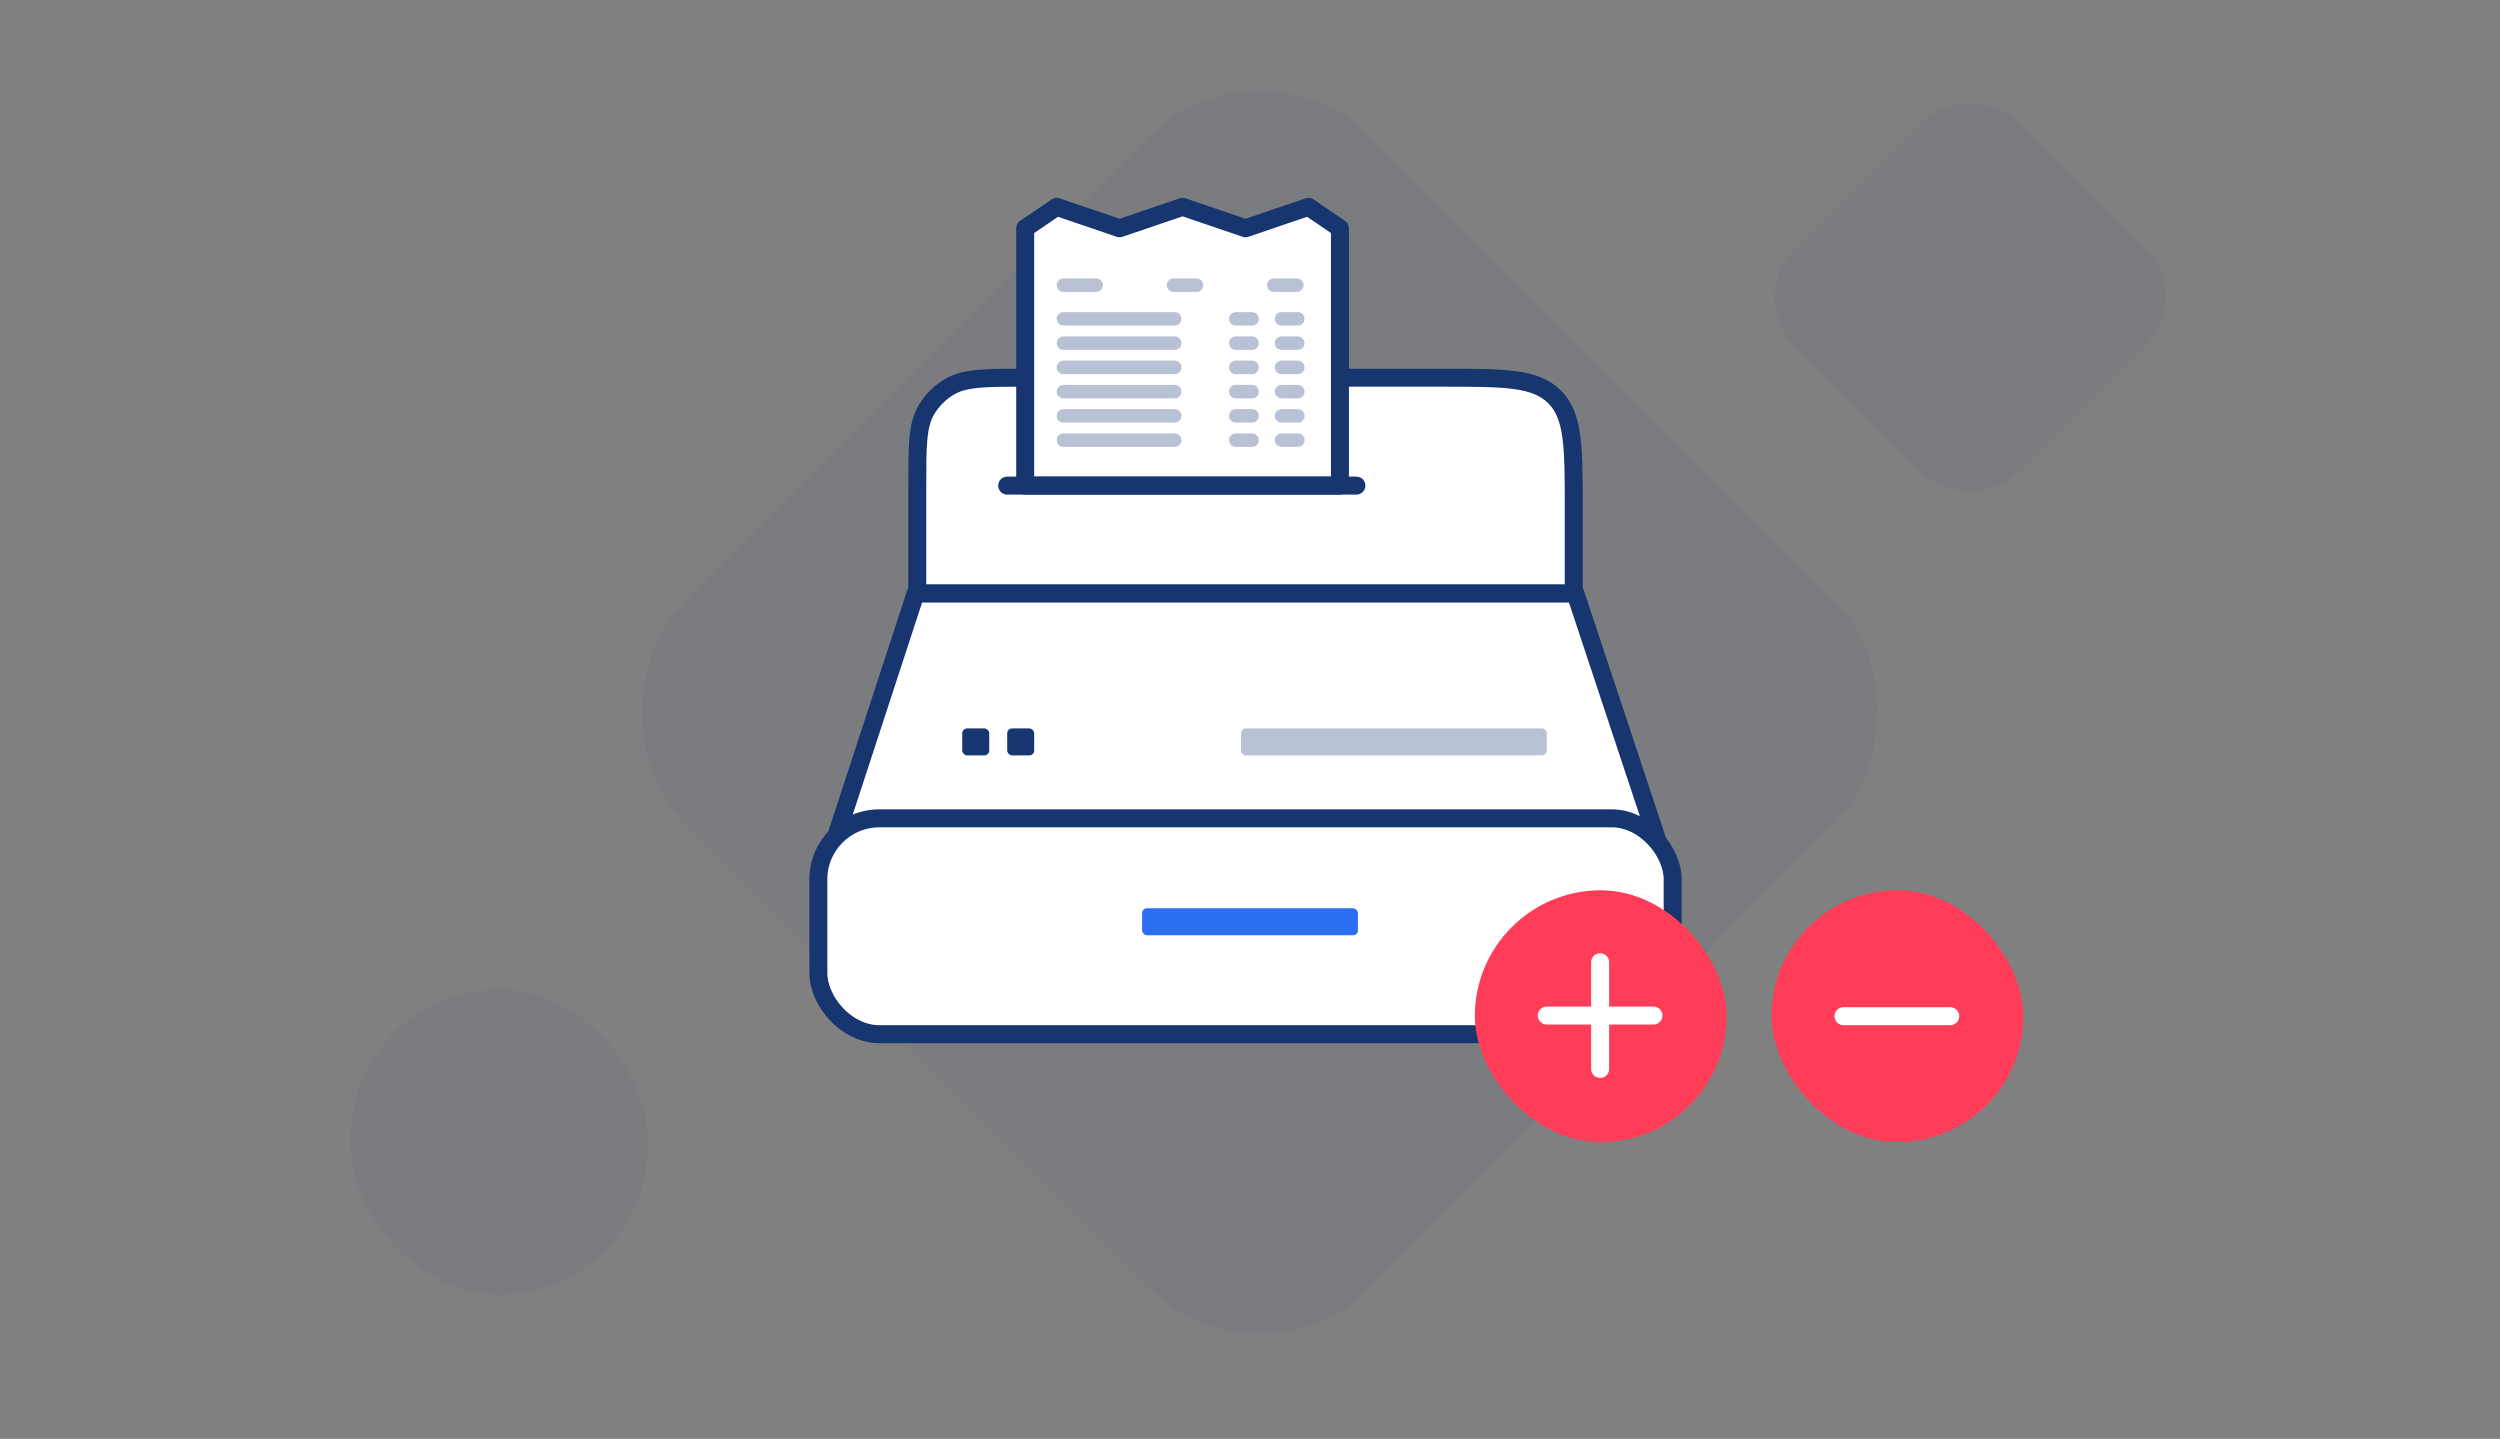
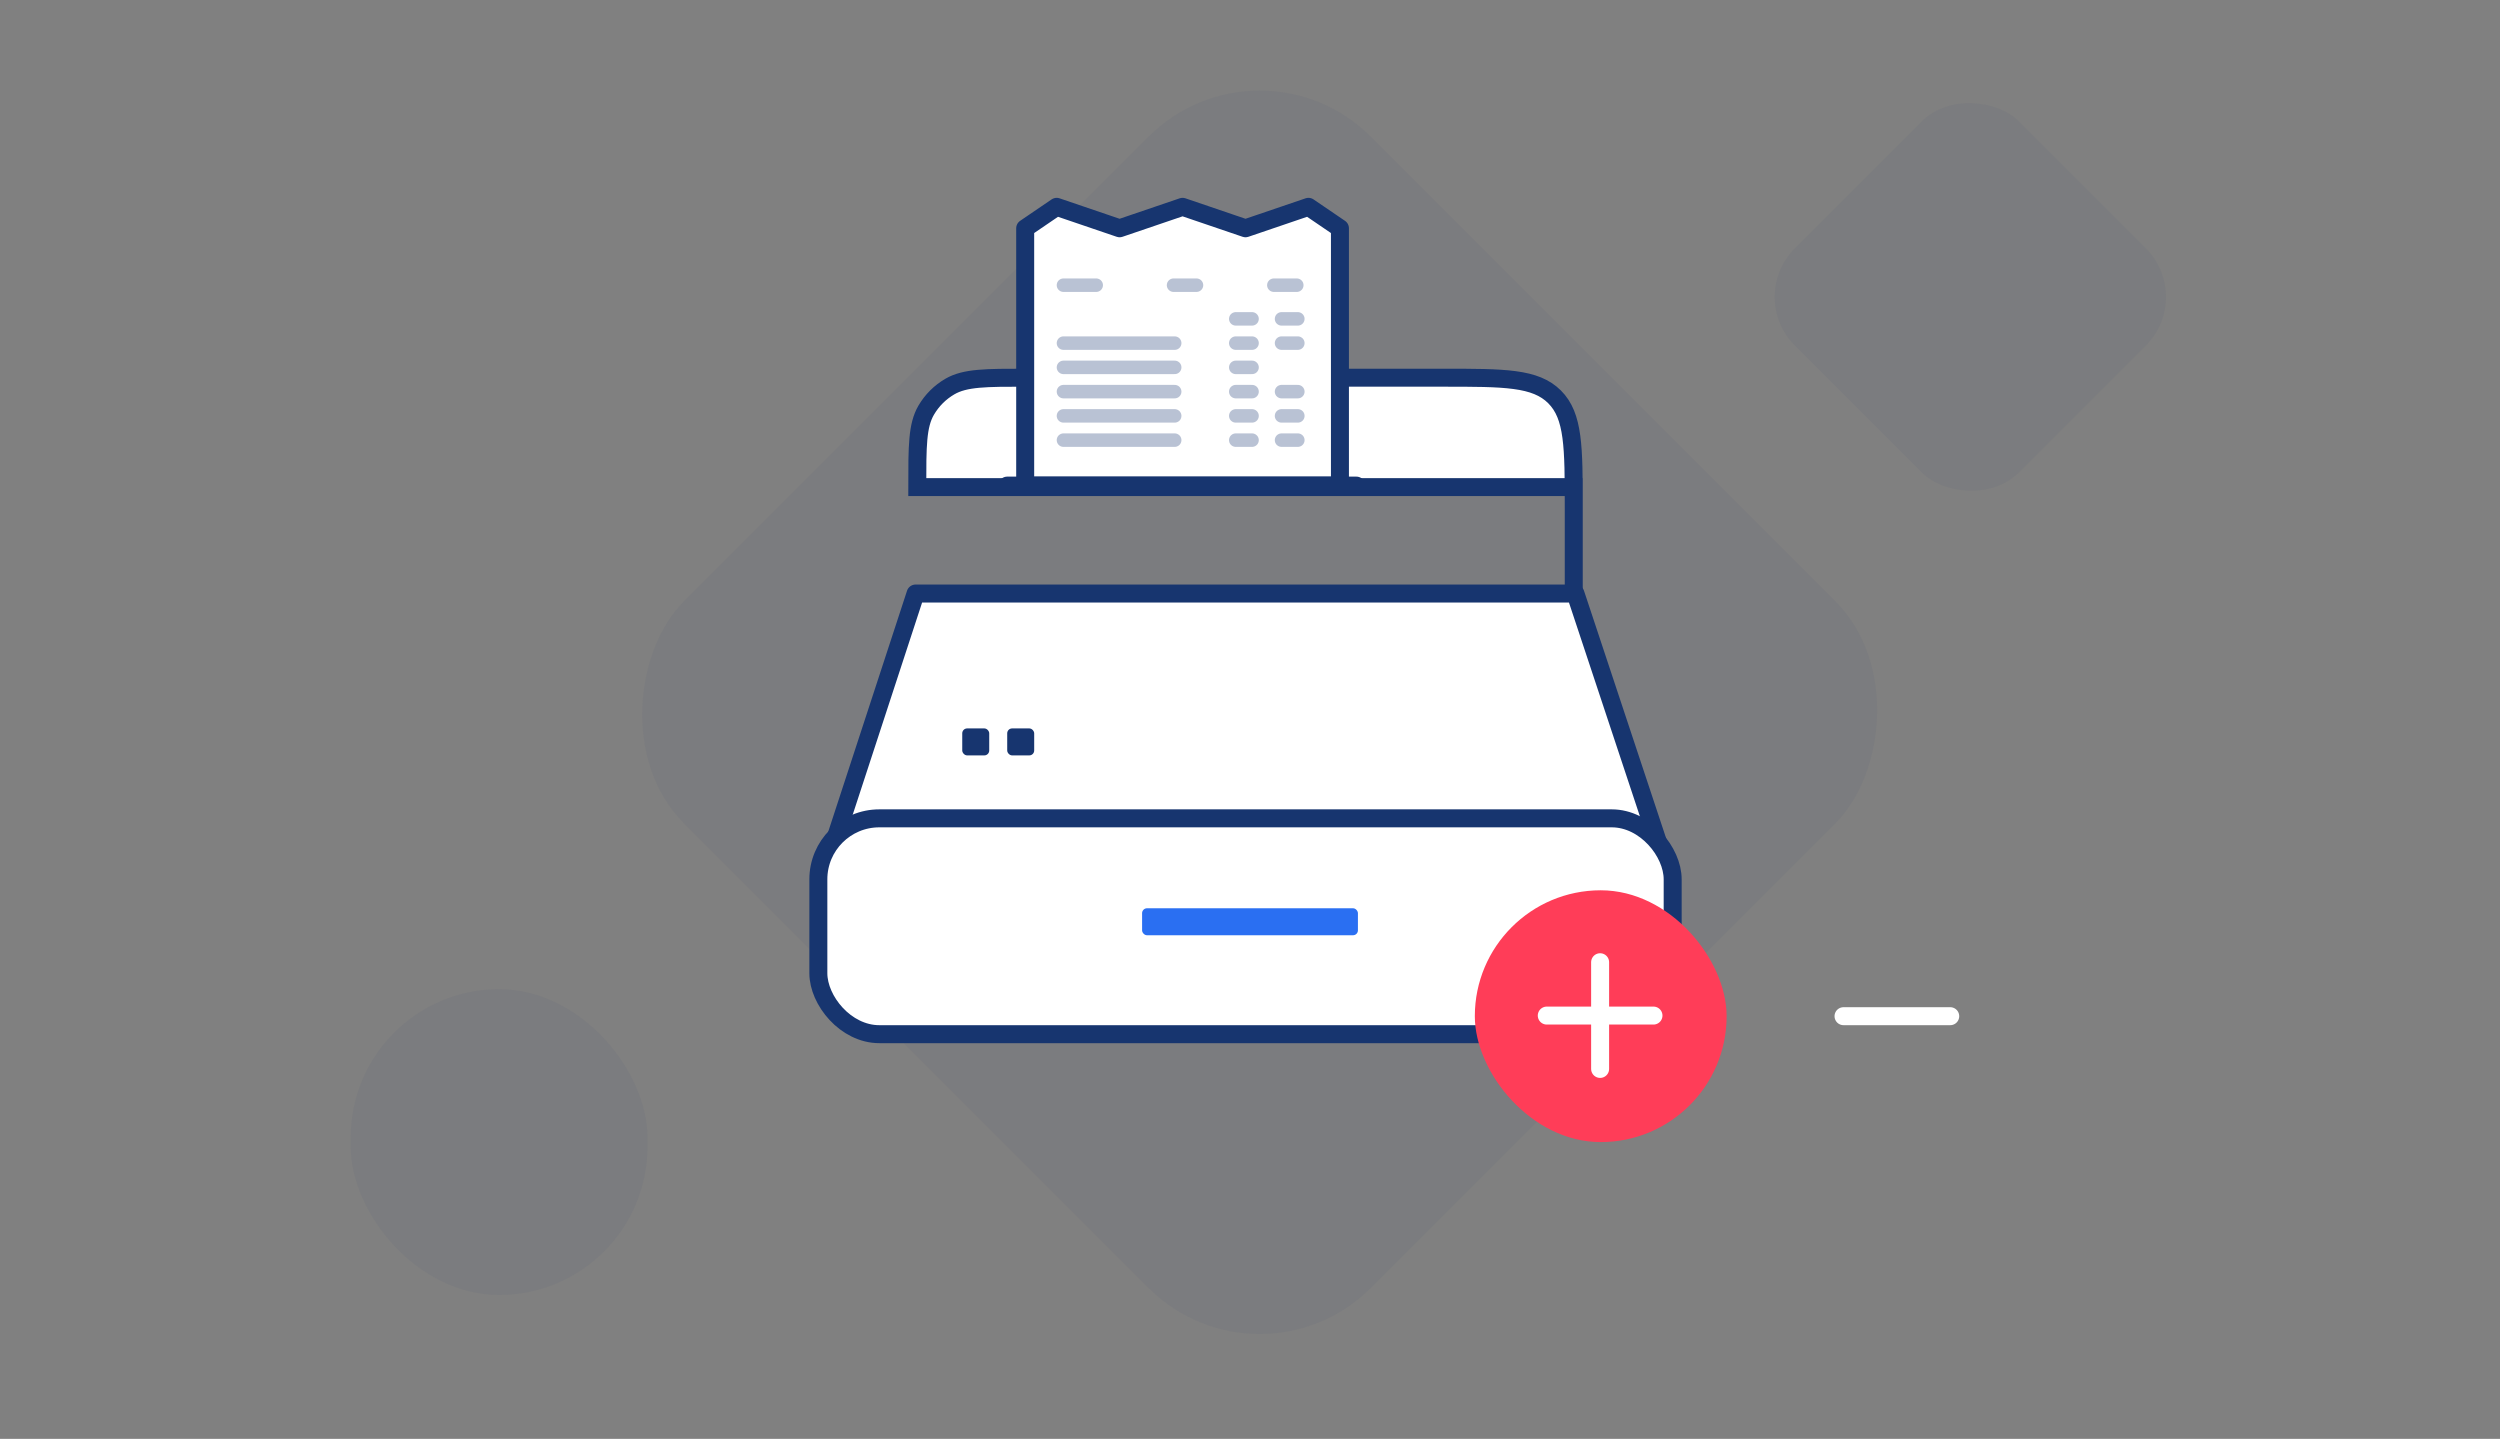
<svg xmlns="http://www.w3.org/2000/svg" width="278" height="160" viewBox="0 0 278 160" fill="none">
  <rect x="0" y="0" width="278" height="160" fill="#808080" stroke="none" />
  <rect opacity="0.05" x="140.077" y="2.848" width="107.99" height="107.99" rx="17.454" transform="rotate(45 140.077 2.848)" fill="#17356F" />
  <rect opacity="0.05" x="39" y="110" width="33" height="34" rx="16.5" fill="#17356F" />
  <rect opacity="0.05" x="194.189" y="33.019" width="35.234" height="35.234" rx="7.636" transform="rotate(-45 194.189 33.019)" fill="#17356F" />
-   <path d="M175.001 66V56.561C175.001 49.697 175.001 46.265 172.869 44.132C170.736 42 167.304 42 160.44 42H138.501H114.168C109.601 42 107.317 42 105.619 42.988C104.53 43.622 103.623 44.529 102.989 45.618C102.001 47.316 102.001 49.599 102.001 54.166V66H175.001Z" fill="white" stroke="#17356F" stroke-width="2" />
+   <path d="M175.001 66V56.561C175.001 49.697 175.001 46.265 172.869 44.132C170.736 42 167.304 42 160.44 42H138.501H114.168C109.601 42 107.317 42 105.619 42.988C104.53 43.622 103.623 44.529 102.989 45.618C102.001 47.316 102.001 49.599 102.001 54.166H175.001Z" fill="white" stroke="#17356F" stroke-width="2" />
  <path d="M175.189 66L185.001 95.571L92.001 96L101.813 66H175.189Z" fill="white" stroke="#17356F" stroke-width="2" stroke-linejoin="round" />
  <path d="M149.001 54V25.384L145.501 23L138.501 25.384L131.501 23L124.501 25.384L117.501 23L114.001 25.384V54H149.001Z" fill="white" stroke="#17356F" stroke-width="2" stroke-linejoin="round" />
  <path d="M112.001 54L150.831 54" stroke="#17356F" stroke-width="2" stroke-linecap="round" />
  <rect x="91.001" y="91" width="95" height="24" rx="6.78" fill="white" stroke="#17356F" stroke-width="2" />
  <rect x="164.001" y="99" width="28" height="28" rx="14" fill="#FF3D58" />
  <path opacity="0.3" d="M118.257 31.713L121.899 31.713" stroke="#17356F" stroke-width="1.5" stroke-linecap="round" />
  <path opacity="0.3" d="M130.499 31.713L133.05 31.713" stroke="#17356F" stroke-width="1.5" stroke-linecap="round" />
  <path opacity="0.3" d="M141.651 31.713L144.203 31.713" stroke="#17356F" stroke-width="1.5" stroke-linecap="round" />
-   <path opacity="0.3" d="M118.257 35.458H130.626" stroke="#17356F" stroke-width="1.5" stroke-linecap="round" />
  <path opacity="0.3" d="M118.257 38.155H130.626" stroke="#17356F" stroke-width="1.5" stroke-linecap="round" />
  <path opacity="0.3" d="M118.257 40.852H130.626" stroke="#17356F" stroke-width="1.5" stroke-linecap="round" />
  <path opacity="0.3" d="M118.257 43.549H130.626" stroke="#17356F" stroke-width="1.5" stroke-linecap="round" />
  <path opacity="0.3" d="M118.257 46.246H130.626" stroke="#17356F" stroke-width="1.5" stroke-linecap="round" />
  <path opacity="0.3" d="M118.257 48.943H130.626" stroke="#17356F" stroke-width="1.5" stroke-linecap="round" />
  <path opacity="0.3" d="M144.319 35.458H142.507" stroke="#17356F" stroke-width="1.5" stroke-linecap="round" />
  <path opacity="0.3" d="M144.319 38.155H142.507" stroke="#17356F" stroke-width="1.5" stroke-linecap="round" />
-   <path opacity="0.3" d="M144.319 40.852H142.507" stroke="#17356F" stroke-width="1.5" stroke-linecap="round" />
  <path opacity="0.3" d="M144.319 43.549H142.507" stroke="#17356F" stroke-width="1.5" stroke-linecap="round" />
  <path opacity="0.3" d="M144.319 46.246H142.507" stroke="#17356F" stroke-width="1.5" stroke-linecap="round" />
  <path opacity="0.3" d="M144.319 48.943H142.507" stroke="#17356F" stroke-width="1.5" stroke-linecap="round" />
  <path opacity="0.3" d="M139.228 35.458H137.415" stroke="#17356F" stroke-width="1.5" stroke-linecap="round" />
  <path opacity="0.3" d="M139.228 38.155H137.415" stroke="#17356F" stroke-width="1.5" stroke-linecap="round" />
  <path opacity="0.3" d="M139.228 40.852H137.415" stroke="#17356F" stroke-width="1.5" stroke-linecap="round" />
  <path opacity="0.3" d="M139.228 43.549H137.415" stroke="#17356F" stroke-width="1.5" stroke-linecap="round" />
  <path opacity="0.3" d="M139.228 46.246H137.415" stroke="#17356F" stroke-width="1.5" stroke-linecap="round" />
  <path opacity="0.3" d="M139.228 48.943H137.415" stroke="#17356F" stroke-width="1.5" stroke-linecap="round" />
-   <rect opacity="0.3" x="138.001" y="81" width="34" height="3" rx="0.545" fill="#17356F" />
  <rect x="127.001" y="101" width="24" height="3" rx="0.545" fill="#2A6FF2" />
  <rect x="112.002" y="81" width="3" height="3" rx="0.545" fill="#17356F" />
  <rect x="107.002" y="81" width="3" height="3" rx="0.545" fill="#17356F" />
  <path d="M172.001 112.932H183.866" stroke="white" stroke-width="2" stroke-linecap="round" />
  <path d="M177.933 107L177.933 118.864" stroke="white" stroke-width="2" stroke-linecap="round" />
-   <rect x="197" y="99" width="28" height="28" rx="14" fill="#FF3D58" />
  <path d="M205 113H216.865" stroke="white" stroke-width="2" stroke-linecap="round" />
</svg>